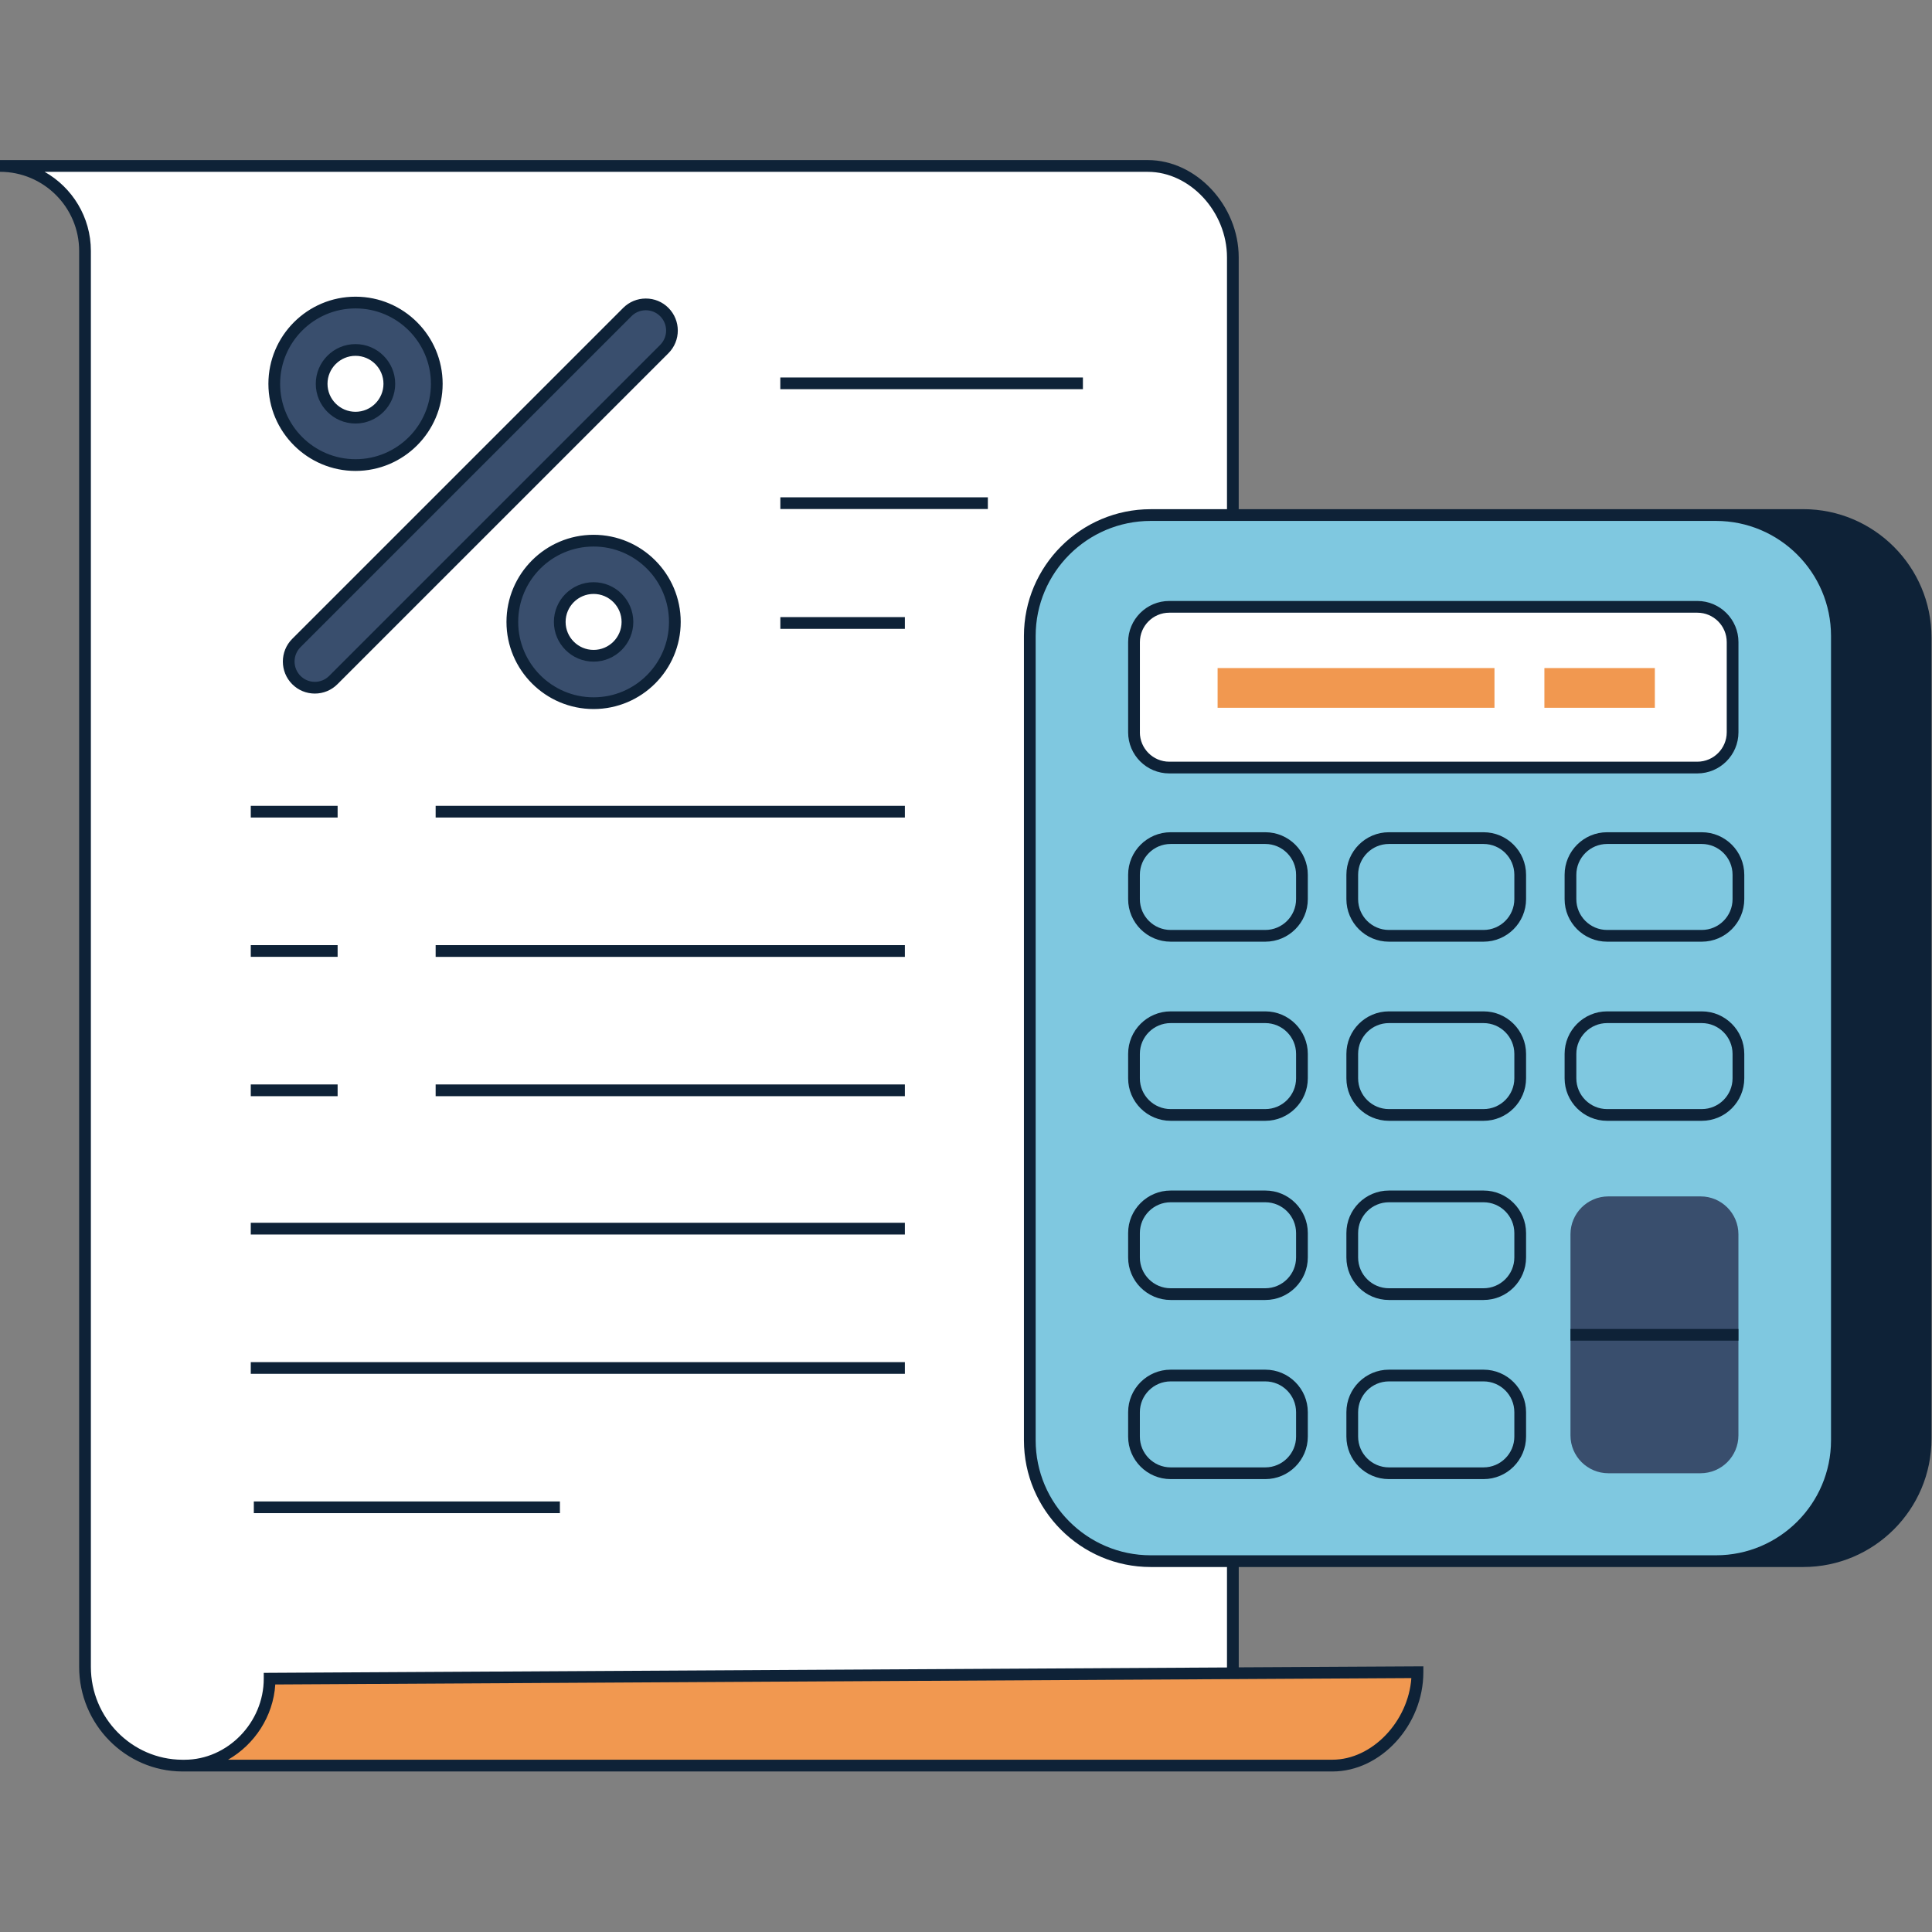
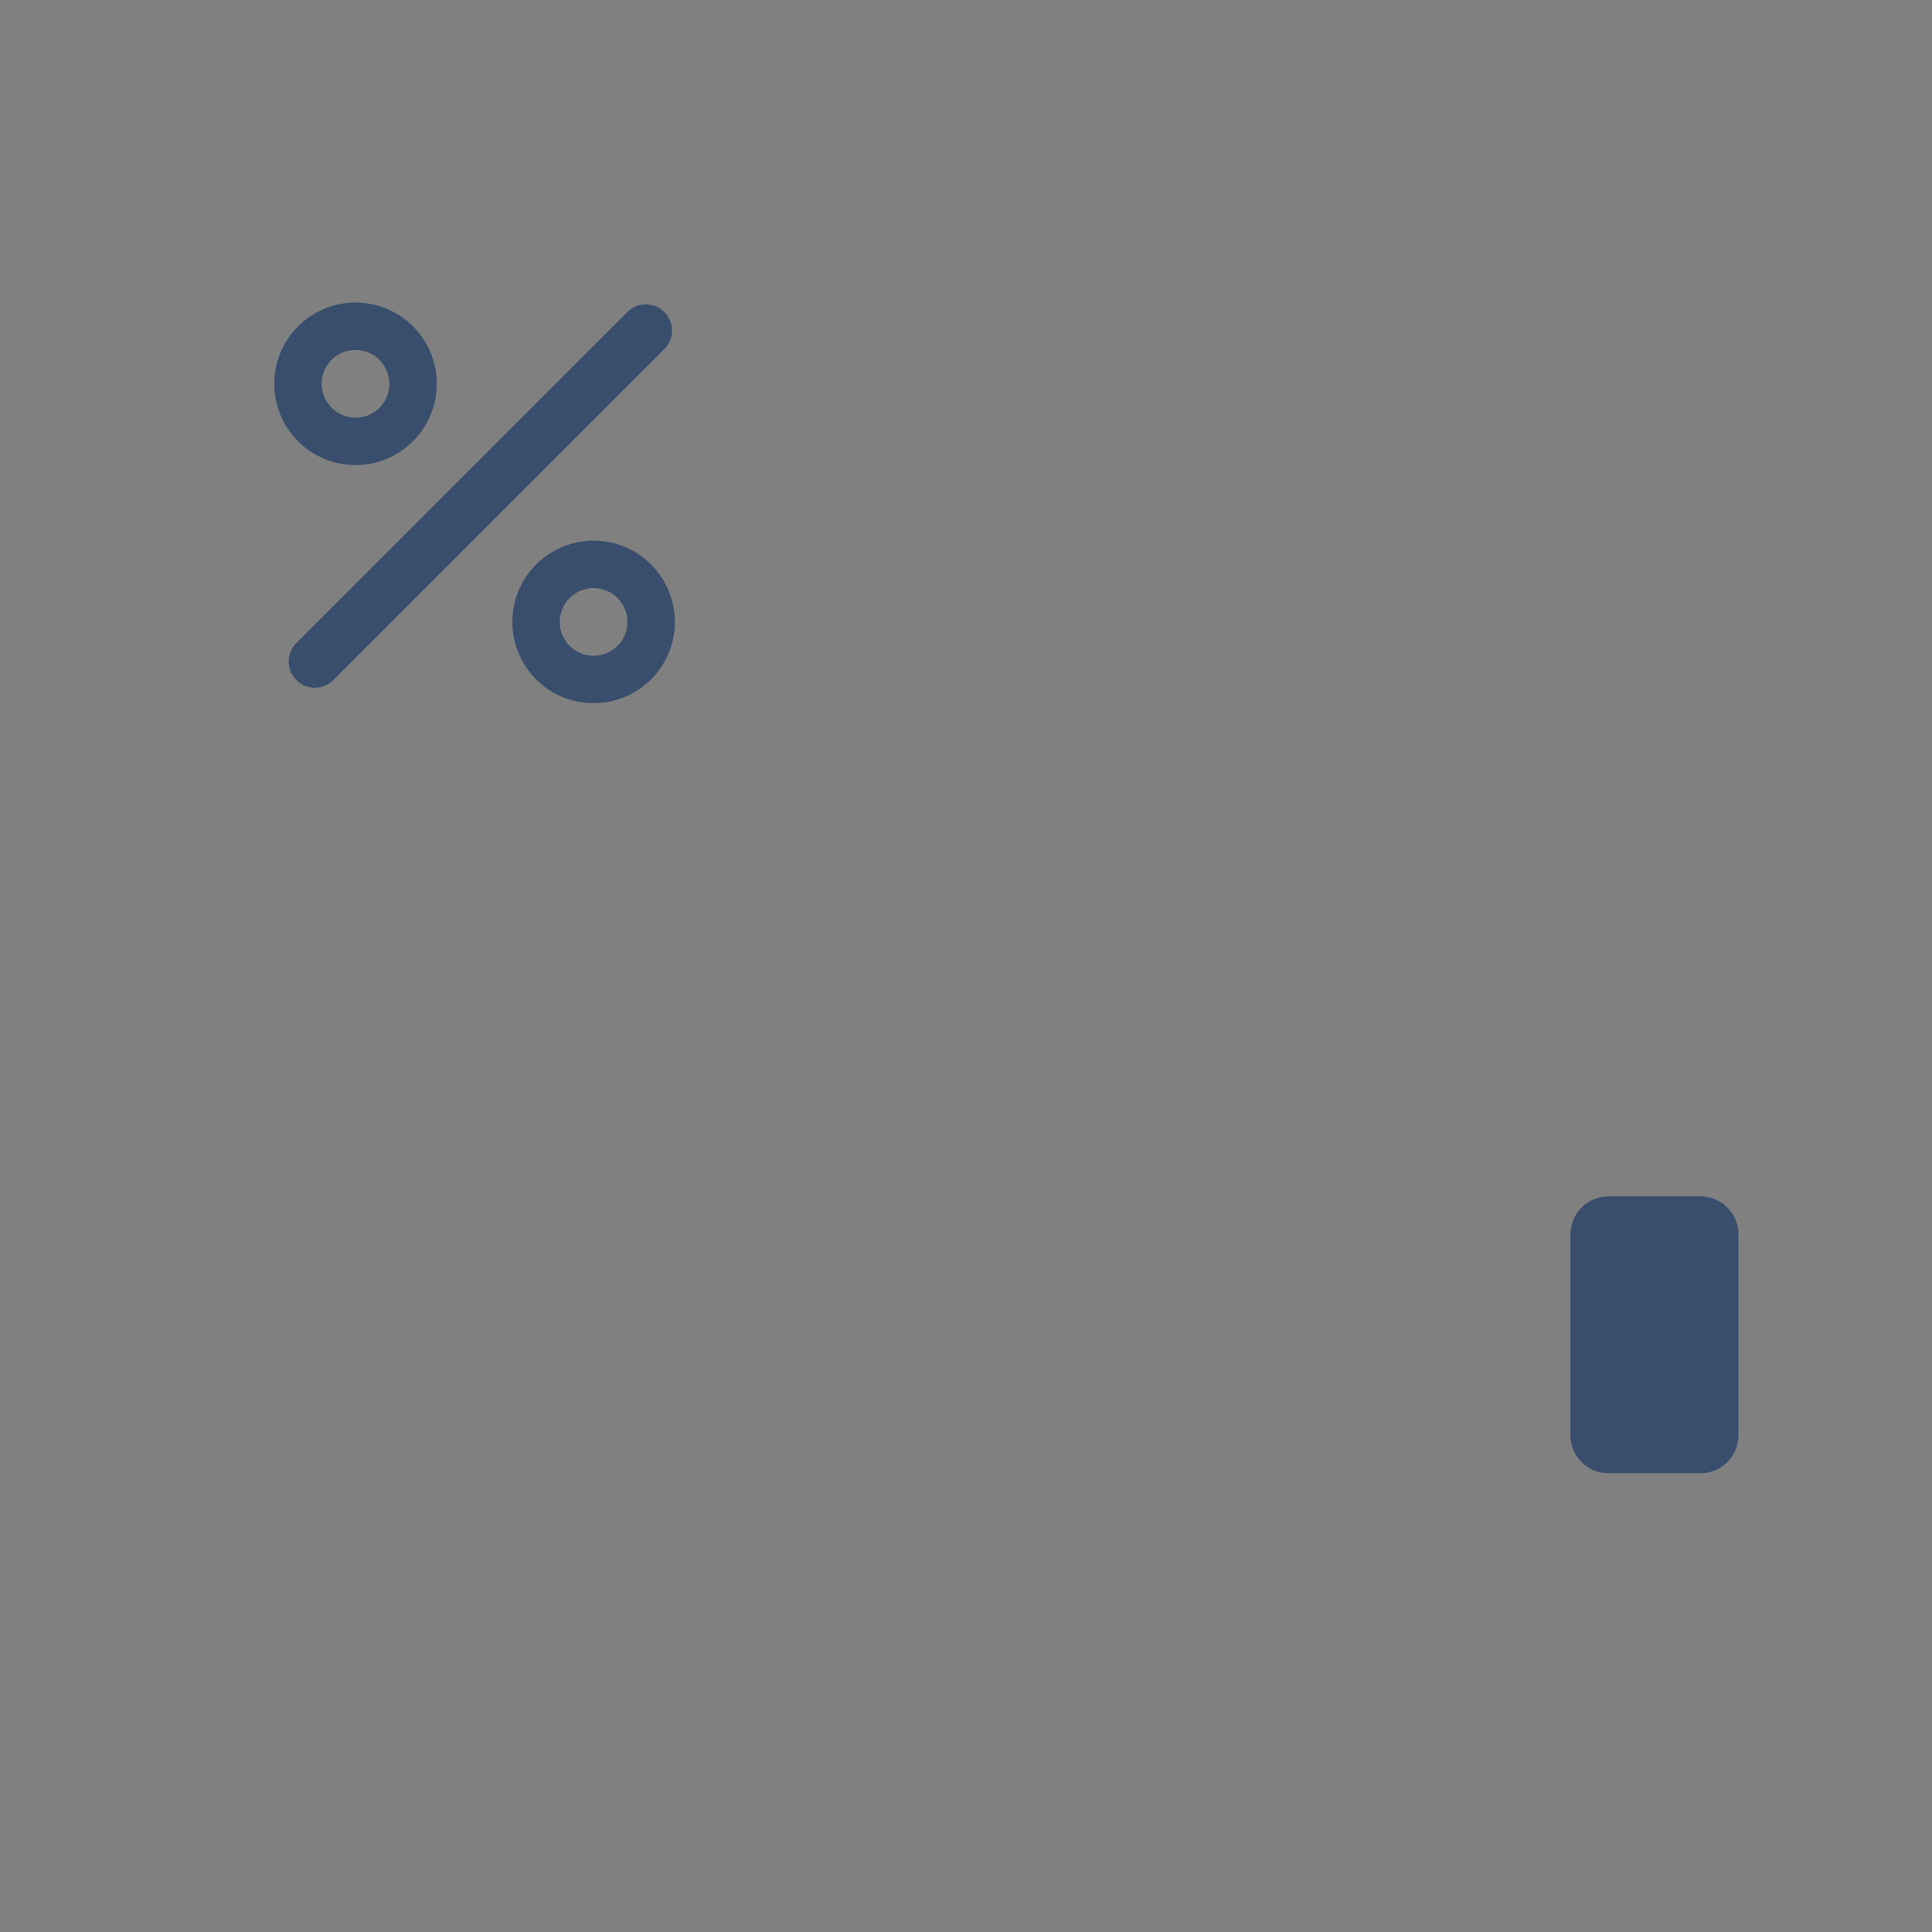
<svg xmlns="http://www.w3.org/2000/svg" width="1920" zoomAndPan="magnify" viewBox="0 0 1440 1440" height="1920" preserveAspectRatio="xMidYMid meet">
  <rect x="0" y="0" width="1440" height="1440" fill="#808080" stroke="none" />
  <defs>
    <clipPath id="fc129c6a5e">
      <path d="M 0 119.129 L 1440 119.129 L 1440 1320.629 L 0 1320.629 Z M 0 119.129 " />
    </clipPath>
  </defs>
  <g id="83a620aef9">
-     <path style=" stroke:none;fill-rule:nonzero;fill:#ffffff;fill-opacity:1;" d="M 1311.449 433.945 L 1311.449 583.711 L 816.754 583.711 L 816.754 433.945 Z M 857.656 1163.59 C 807.898 1163.59 767.551 1123.242 767.551 1073.484 L 767.551 474 C 767.551 424.242 807.898 383.895 857.656 383.895 L 918.891 383.895 L 918.891 191.824 C 918.891 156.867 890.516 123.715 855.586 123.715 L 0 123.715 C 34.988 123.715 63.363 152.09 63.363 187.02 L 63.363 1242.395 C 63.363 1282.422 95.699 1315.75 135.727 1315.984 L 918.891 1315.984 L 918.891 1163.621 L 857.656 1163.621 Z M 857.656 1163.59 " />
-     <path style=" stroke:none;fill-rule:nonzero;fill:#7fc8e0;fill-opacity:1;" d="M 1278.996 383.863 L 857.656 383.863 C 807.898 383.863 767.551 424.215 767.551 473.973 L 767.551 1073.457 C 767.551 1123.215 807.898 1163.562 857.656 1163.562 L 1278.996 1163.562 C 1328.754 1163.562 1369.102 1123.215 1369.102 1073.457 L 1369.102 474 C 1369.102 424.215 1328.754 383.863 1278.996 383.863 Z M 1291.406 546.363 C 1291.406 560.875 1279.637 572.641 1265.129 572.641 L 871.523 572.641 C 857.016 572.641 845.246 560.875 845.246 546.363 L 845.246 479.098 C 845.246 464.59 857.016 452.82 871.523 452.82 L 1265.129 452.82 C 1279.637 452.82 1291.406 464.59 1291.406 479.098 Z M 1291.406 546.363 " />
-     <path style=" stroke:none;fill-rule:nonzero;fill:#f19850;fill-opacity:1;" d="M 200.953 1251.164 L 1056.484 1246.355 C 1056.484 1281.316 1028.109 1315.953 993.18 1315.953 L 137.594 1315.953 C 172.578 1315.953 200.953 1286.094 200.953 1251.164 Z M 907.531 527.547 L 1113.902 527.547 L 1113.902 497.918 L 907.531 497.918 Z M 1151.105 497.918 L 1151.105 527.547 L 1233.434 527.547 L 1233.434 497.918 Z M 1151.105 497.918 " />
    <path style=" stroke:none;fill-rule:nonzero;fill:#394e6d;fill-opacity:1;" d="M 1295.719 919.988 L 1295.719 1069.816 C 1295.719 1085.43 1283.074 1098.074 1267.461 1098.074 L 1198.793 1098.074 C 1183.18 1098.074 1170.535 1085.43 1170.535 1069.816 L 1170.535 919.988 C 1170.535 904.371 1183.18 891.73 1198.793 891.73 L 1267.461 891.73 C 1283.074 891.699 1295.719 904.371 1295.719 919.988 Z M 495.16 232.582 C 487.559 224.949 475.207 224.949 467.574 232.582 L 220.883 479.273 C 213.277 486.879 213.277 499.23 220.883 506.863 C 228.484 514.496 240.836 514.496 248.469 506.863 L 495.16 260.168 C 502.793 252.535 502.793 240.184 495.16 232.582 Z M 204.422 286.066 C 204.422 252.625 231.543 225.5 264.988 225.5 C 298.43 225.5 325.555 252.625 325.555 286.066 C 325.555 319.512 298.43 346.633 264.988 346.633 C 231.543 346.633 204.422 319.512 204.422 286.066 Z M 239.758 286.066 C 239.758 299.992 251.062 311.297 264.988 311.297 C 278.914 311.297 290.215 299.992 290.215 286.066 C 290.215 272.145 278.914 260.84 264.988 260.84 C 251.031 260.84 239.758 272.145 239.758 286.066 Z M 503 463.543 C 503 496.984 475.875 524.109 442.434 524.109 C 408.988 524.109 381.867 496.984 381.867 463.543 C 381.867 430.098 408.988 402.977 442.434 402.977 C 475.875 402.977 503 430.098 503 463.543 Z M 467.66 463.543 C 467.66 449.617 456.359 438.312 442.434 438.312 C 428.508 438.312 417.203 449.617 417.203 463.543 C 417.203 477.469 428.508 488.77 442.434 488.77 C 456.359 488.77 467.66 477.496 467.66 463.543 Z M 467.66 463.543 " />
    <g clip-rule="nonzero" clip-path="url(#fc129c6a5e)">
-       <path style=" stroke:none;fill-rule:nonzero;fill:#0e2237;fill-opacity:1;" d="M 674.441 609.348 L 324.707 609.348 L 324.707 600.609 L 674.441 600.609 Z M 674.441 704.465 L 324.707 704.465 L 324.707 713.207 L 674.441 713.207 Z M 324.707 817.035 L 674.441 817.035 L 674.441 808.293 L 324.707 808.293 Z M 251.645 600.609 L 186.914 600.609 L 186.914 609.348 L 251.645 609.348 Z M 251.645 704.438 L 186.914 704.438 L 186.914 713.176 L 251.645 713.176 Z M 251.645 808.293 L 186.914 808.293 L 186.914 817.035 L 251.645 817.035 Z M 186.914 920.133 L 674.441 920.133 L 674.441 911.395 L 186.914 911.395 Z M 186.914 1023.988 L 674.441 1023.988 L 674.441 1015.25 L 186.914 1015.25 Z M 189.184 1127.816 L 417.32 1127.816 L 417.32 1119.078 L 189.184 1119.078 Z M 807.141 281.348 L 581.598 281.348 L 581.598 290.09 L 807.141 290.09 Z M 581.625 379.406 L 736.289 379.406 L 736.289 370.668 L 581.625 370.668 Z M 581.625 468.699 L 674.441 468.699 L 674.441 459.957 L 581.625 459.957 Z M 1439.633 475.109 L 1439.633 1072.348 C 1439.633 1125.078 1396.75 1167.961 1344.02 1167.961 L 923.289 1167.961 L 923.289 1242.742 L 1060.883 1241.988 L 1060.883 1246.387 C 1060.883 1285.801 1029.246 1320.352 993.18 1320.352 L 135.727 1320.352 C 93.398 1320.121 58.992 1285.133 58.992 1242.395 L 58.992 187.02 C 58.992 154.508 32.539 128.055 0 128.055 L 0 119.316 L 855.586 119.316 C 891.652 119.316 923.262 153.195 923.262 191.797 L 923.262 379.496 L 1344.02 379.496 C 1396.75 379.496 1439.633 422.406 1439.633 475.109 Z M 137.594 1315.953 Z M 1051.938 1250.754 L 205.18 1255.504 C 203.664 1279.336 189.68 1300.309 169.988 1311.582 L 993.148 1311.582 C 1022.66 1311.582 1049.668 1283.121 1051.938 1250.754 Z M 914.523 1167.961 L 857.656 1167.961 C 805.566 1167.961 763.18 1125.574 763.18 1073.484 L 763.18 474 C 763.18 421.91 805.566 379.523 857.656 379.523 L 914.523 379.523 L 914.523 191.824 C 914.523 157.855 886.961 128.082 855.586 128.082 L 33.27 128.082 C 53.836 139.707 67.734 161.789 67.734 187.02 L 67.734 1242.395 C 67.734 1280.355 98.234 1311.379 135.758 1311.613 L 137.594 1311.613 C 169.578 1311.613 196.586 1283.938 196.586 1251.191 L 196.586 1246.852 L 200.926 1246.824 L 914.523 1242.832 Z M 923.262 1159.223 L 1278.996 1159.223 C 1326.277 1159.223 1364.734 1120.766 1364.734 1073.484 L 1364.734 474 C 1364.734 426.719 1326.277 388.266 1278.996 388.266 L 857.656 388.266 C 810.375 388.266 771.918 426.719 771.918 474 L 771.918 1073.484 C 771.918 1120.766 810.375 1159.223 857.656 1159.223 Z M 840.848 545.812 L 840.848 478.574 C 840.848 461.676 854.598 447.926 871.492 447.926 L 1265.102 447.926 C 1281.996 447.926 1295.746 461.676 1295.746 478.574 L 1295.746 545.812 C 1295.746 562.707 1281.996 576.457 1265.102 576.457 L 871.523 576.457 C 854.598 576.488 840.848 562.738 840.848 545.812 Z M 849.586 545.812 C 849.586 557.902 859.434 567.719 871.492 567.719 L 1265.102 567.719 C 1277.191 567.719 1287.008 557.871 1287.008 545.812 L 1287.008 478.574 C 1287.008 466.484 1277.16 456.668 1265.102 456.668 L 871.523 456.668 C 859.434 456.668 849.613 466.512 849.613 478.574 L 849.613 545.812 Z M 974.766 652 L 974.766 670.176 C 974.766 687.656 960.551 701.875 943.07 701.875 L 872.543 701.875 C 855.062 701.875 840.848 687.656 840.848 670.176 L 840.848 652 C 840.848 634.52 855.062 620.305 872.543 620.305 L 943.07 620.305 C 960.551 620.305 974.766 634.52 974.766 652 Z M 966.027 652 C 966.027 639.328 955.715 629.043 943.07 629.043 L 872.543 629.043 C 859.871 629.043 849.586 639.355 849.586 652 L 849.586 670.176 C 849.586 682.852 859.898 693.133 872.543 693.133 L 943.07 693.133 C 955.742 693.133 966.027 682.82 966.027 670.176 Z M 1137.441 652 L 1137.441 670.176 C 1137.441 687.656 1123.227 701.875 1105.746 701.875 L 1035.219 701.875 C 1017.738 701.875 1003.52 687.656 1003.52 670.176 L 1003.52 652 C 1003.52 634.52 1017.738 620.305 1035.219 620.305 L 1105.746 620.305 C 1123.227 620.305 1137.441 634.52 1137.441 652 Z M 1128.703 652 C 1128.703 639.328 1118.391 629.043 1105.746 629.043 L 1035.219 629.043 C 1022.543 629.043 1012.262 639.355 1012.262 652 L 1012.262 670.176 C 1012.262 682.852 1022.574 693.133 1035.219 693.133 L 1105.746 693.133 C 1118.418 693.133 1128.703 682.82 1128.703 670.176 Z M 1300.086 652 L 1300.086 670.176 C 1300.086 687.656 1285.871 701.875 1268.391 701.875 L 1197.863 701.875 C 1180.383 701.875 1166.168 687.656 1166.168 670.176 L 1166.168 652 C 1166.168 634.52 1180.383 620.305 1197.863 620.305 L 1268.391 620.305 C 1285.871 620.305 1300.086 634.52 1300.086 652 Z M 1291.348 652 C 1291.348 639.328 1281.035 629.043 1268.391 629.043 L 1197.863 629.043 C 1185.191 629.043 1174.906 639.355 1174.906 652 L 1174.906 670.176 C 1174.906 682.852 1185.219 693.133 1197.863 693.133 L 1268.391 693.133 C 1281.062 693.133 1291.348 682.82 1291.348 670.176 Z M 974.766 785.512 L 974.766 803.691 C 974.766 821.172 960.551 835.387 943.07 835.387 L 872.543 835.387 C 855.062 835.387 840.848 821.172 840.848 803.691 L 840.848 785.512 C 840.848 768.031 855.062 753.816 872.543 753.816 L 943.07 753.816 C 960.551 753.816 974.766 768.031 974.766 785.512 Z M 966.027 785.512 C 966.027 772.84 955.715 762.555 943.07 762.555 L 872.543 762.555 C 859.871 762.555 849.586 772.867 849.586 785.512 L 849.586 803.691 C 849.586 816.363 859.898 826.648 872.543 826.648 L 943.07 826.648 C 955.742 826.648 966.027 816.336 966.027 803.691 Z M 1137.441 785.512 L 1137.441 803.691 C 1137.441 821.172 1123.227 835.387 1105.746 835.387 L 1035.219 835.387 C 1017.738 835.387 1003.52 821.172 1003.52 803.691 L 1003.52 785.512 C 1003.52 768.031 1017.738 753.816 1035.219 753.816 L 1105.746 753.816 C 1123.227 753.816 1137.441 768.031 1137.441 785.512 Z M 1128.703 785.512 C 1128.703 772.84 1118.391 762.555 1105.746 762.555 L 1035.219 762.555 C 1022.543 762.555 1012.262 772.867 1012.262 785.512 L 1012.262 803.691 C 1012.262 816.363 1022.574 826.648 1035.219 826.648 L 1105.746 826.648 C 1118.418 826.648 1128.703 816.336 1128.703 803.691 Z M 1166.168 803.691 L 1166.168 785.512 C 1166.168 768.031 1180.383 753.816 1197.863 753.816 L 1268.391 753.816 C 1285.871 753.816 1300.086 768.031 1300.086 785.512 L 1300.086 803.691 C 1300.086 821.172 1285.871 835.387 1268.391 835.387 L 1197.863 835.387 C 1180.383 835.387 1166.168 821.172 1166.168 803.691 Z M 1174.906 803.691 C 1174.906 816.363 1185.219 826.648 1197.863 826.648 L 1268.391 826.648 C 1281.062 826.648 1291.348 816.336 1291.348 803.691 L 1291.348 785.512 C 1291.348 772.84 1281.035 762.555 1268.391 762.555 L 1197.863 762.555 C 1185.191 762.555 1174.906 772.867 1174.906 785.512 Z M 974.766 919.055 L 974.766 937.234 C 974.766 954.711 960.551 968.93 943.07 968.93 L 872.543 968.93 C 855.062 968.93 840.848 954.711 840.848 937.234 L 840.848 919.055 C 840.848 901.574 855.062 887.359 872.543 887.359 L 943.07 887.359 C 960.551 887.328 974.766 901.574 974.766 919.055 Z M 966.027 919.055 C 966.027 906.383 955.715 896.098 943.07 896.098 L 872.543 896.098 C 859.871 896.098 849.586 906.41 849.586 919.055 L 849.586 937.234 C 849.586 949.906 859.898 960.191 872.543 960.191 L 943.07 960.191 C 955.742 960.191 966.027 949.875 966.027 937.234 Z M 1137.441 919.055 L 1137.441 937.234 C 1137.441 954.711 1123.227 968.93 1105.746 968.93 L 1035.219 968.93 C 1017.738 968.93 1003.52 954.711 1003.52 937.234 L 1003.52 919.055 C 1003.52 901.574 1017.738 887.359 1035.219 887.359 L 1105.746 887.359 C 1123.227 887.328 1137.441 901.574 1137.441 919.055 Z M 1128.703 919.055 C 1128.703 906.383 1118.391 896.098 1105.746 896.098 L 1035.219 896.098 C 1022.543 896.098 1012.262 906.41 1012.262 919.055 L 1012.262 937.234 C 1012.262 949.906 1022.574 960.191 1035.219 960.191 L 1105.746 960.191 C 1118.418 960.191 1128.703 949.875 1128.703 937.234 Z M 974.766 1052.566 L 974.766 1070.746 C 974.766 1088.227 960.551 1102.441 943.07 1102.441 L 872.543 1102.441 C 855.062 1102.441 840.848 1088.227 840.848 1070.746 L 840.848 1052.566 C 840.848 1035.09 855.062 1020.871 872.543 1020.871 L 943.07 1020.871 C 960.551 1020.871 974.766 1035.09 974.766 1052.566 Z M 966.027 1052.566 C 966.027 1039.895 955.715 1029.613 943.07 1029.613 L 872.543 1029.613 C 859.871 1029.613 849.586 1039.926 849.586 1052.566 L 849.586 1070.746 C 849.586 1083.418 859.898 1093.703 872.543 1093.703 L 943.07 1093.703 C 955.742 1093.703 966.027 1083.391 966.027 1070.746 Z M 1137.441 1052.566 L 1137.441 1070.746 C 1137.441 1088.227 1123.227 1102.441 1105.746 1102.441 L 1035.219 1102.441 C 1017.738 1102.441 1003.52 1088.227 1003.52 1070.746 L 1003.52 1052.566 C 1003.52 1035.09 1017.738 1020.871 1035.219 1020.871 L 1105.746 1020.871 C 1123.227 1020.871 1137.441 1035.09 1137.441 1052.566 Z M 1128.703 1052.566 C 1128.703 1039.895 1118.391 1029.613 1105.746 1029.613 L 1035.219 1029.613 C 1022.543 1029.613 1012.262 1039.926 1012.262 1052.566 L 1012.262 1070.746 C 1012.262 1083.418 1022.574 1093.703 1035.219 1093.703 L 1105.746 1093.703 C 1118.418 1093.703 1128.703 1083.391 1128.703 1070.746 Z M 217.793 476.184 L 464.484 229.492 C 469 224.977 475.004 222.5 481.352 222.5 C 487.734 222.5 493.734 224.977 498.223 229.492 C 507.516 238.816 507.516 253.934 498.223 263.258 L 251.527 509.949 C 247.012 514.465 241.012 516.941 234.66 516.941 C 228.281 516.941 222.281 514.465 217.793 509.949 C 208.5 500.656 208.5 485.508 217.793 476.184 Z M 223.969 503.773 C 226.824 506.629 230.641 508.203 234.66 508.203 C 238.711 508.203 242.496 506.629 245.352 503.773 L 492.043 257.082 C 497.957 251.168 497.957 241.582 492.043 235.668 C 489.191 232.812 485.375 231.242 481.352 231.242 C 477.305 231.242 473.516 232.812 470.66 235.668 L 223.969 482.363 C 218.086 488.273 218.086 497.859 223.969 503.773 Z M 235.359 286.066 C 235.359 269.754 248.645 256.469 264.957 256.469 C 281.273 256.469 294.559 269.754 294.559 286.066 C 294.559 302.383 281.273 315.668 264.957 315.668 C 248.645 315.668 235.359 302.41 235.359 286.066 Z M 244.102 286.066 C 244.102 297.574 253.453 306.926 264.957 306.926 C 276.465 306.926 285.816 297.574 285.816 286.066 C 285.816 274.562 276.465 265.211 264.957 265.211 C 253.48 265.211 244.102 274.59 244.102 286.066 Z M 200.051 286.066 C 200.051 250.266 229.184 221.133 264.988 221.133 C 300.793 221.133 329.922 250.266 329.922 286.066 C 329.922 321.871 300.793 351.004 264.988 351.004 C 229.184 351.004 200.051 321.871 200.051 286.066 Z M 208.793 286.066 C 208.793 317.066 233.992 342.266 264.988 342.266 C 295.984 342.266 321.184 317.066 321.184 286.066 C 321.184 255.07 295.984 229.871 264.988 229.871 C 233.992 229.871 208.793 255.102 208.793 286.066 Z M 472.031 463.543 C 472.031 479.855 458.746 493.141 442.434 493.141 C 426.117 493.141 412.836 479.855 412.836 463.543 C 412.836 447.227 426.117 433.945 442.434 433.945 C 458.777 433.945 472.031 447.227 472.031 463.543 Z M 463.293 463.543 C 463.293 452.035 453.941 442.684 442.434 442.684 C 430.926 442.684 421.574 452.035 421.574 463.543 C 421.574 475.051 430.926 484.402 442.434 484.402 C 453.941 484.402 463.293 475.051 463.293 463.543 Z M 507.367 463.543 C 507.367 499.344 478.234 528.477 442.434 528.477 C 406.629 528.477 377.496 499.344 377.496 463.543 C 377.496 427.738 406.629 398.605 442.434 398.605 C 478.234 398.605 507.367 427.738 507.367 463.543 Z M 498.629 463.543 C 498.629 432.547 473.43 407.348 442.434 407.348 C 411.438 407.348 386.234 432.547 386.234 463.543 C 386.234 494.539 411.438 519.738 442.434 519.738 C 473.43 519.738 498.629 494.539 498.629 463.543 Z M 1295.719 990.516 L 1170.535 990.516 L 1170.535 999.258 L 1295.719 999.258 Z M 1295.719 990.516 " />
-     </g>
+       </g>
  </g>
</svg>